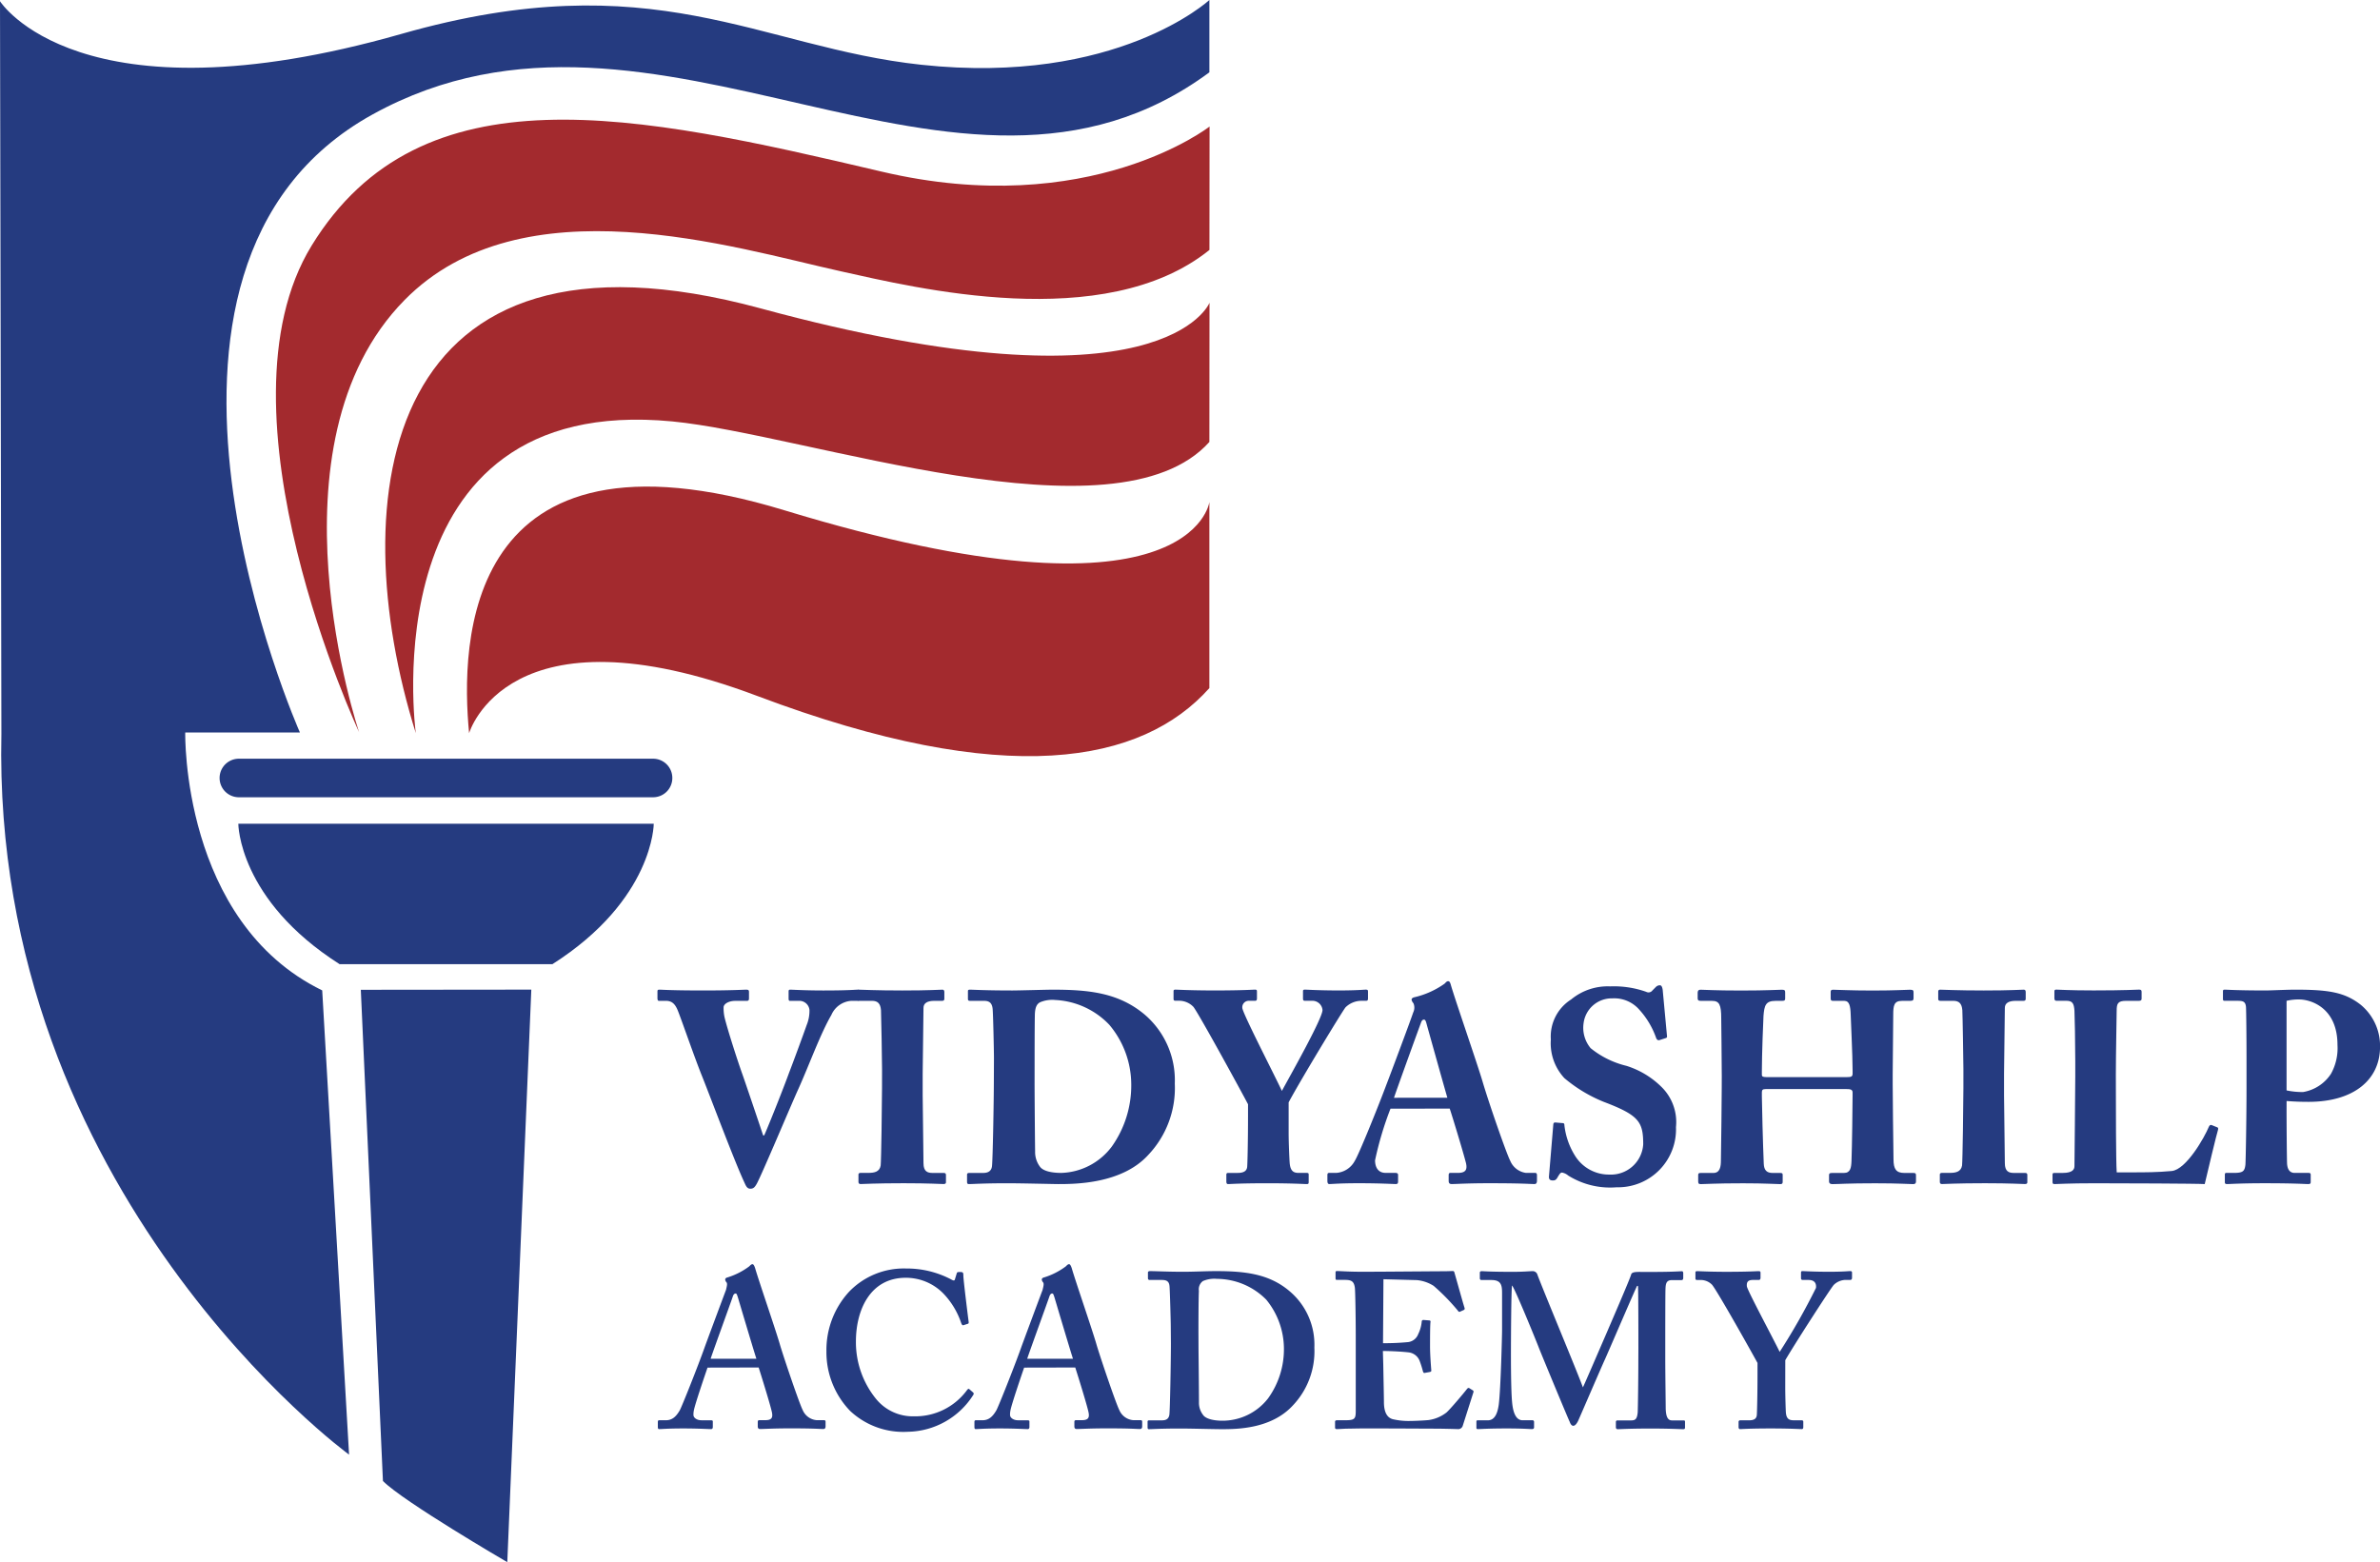
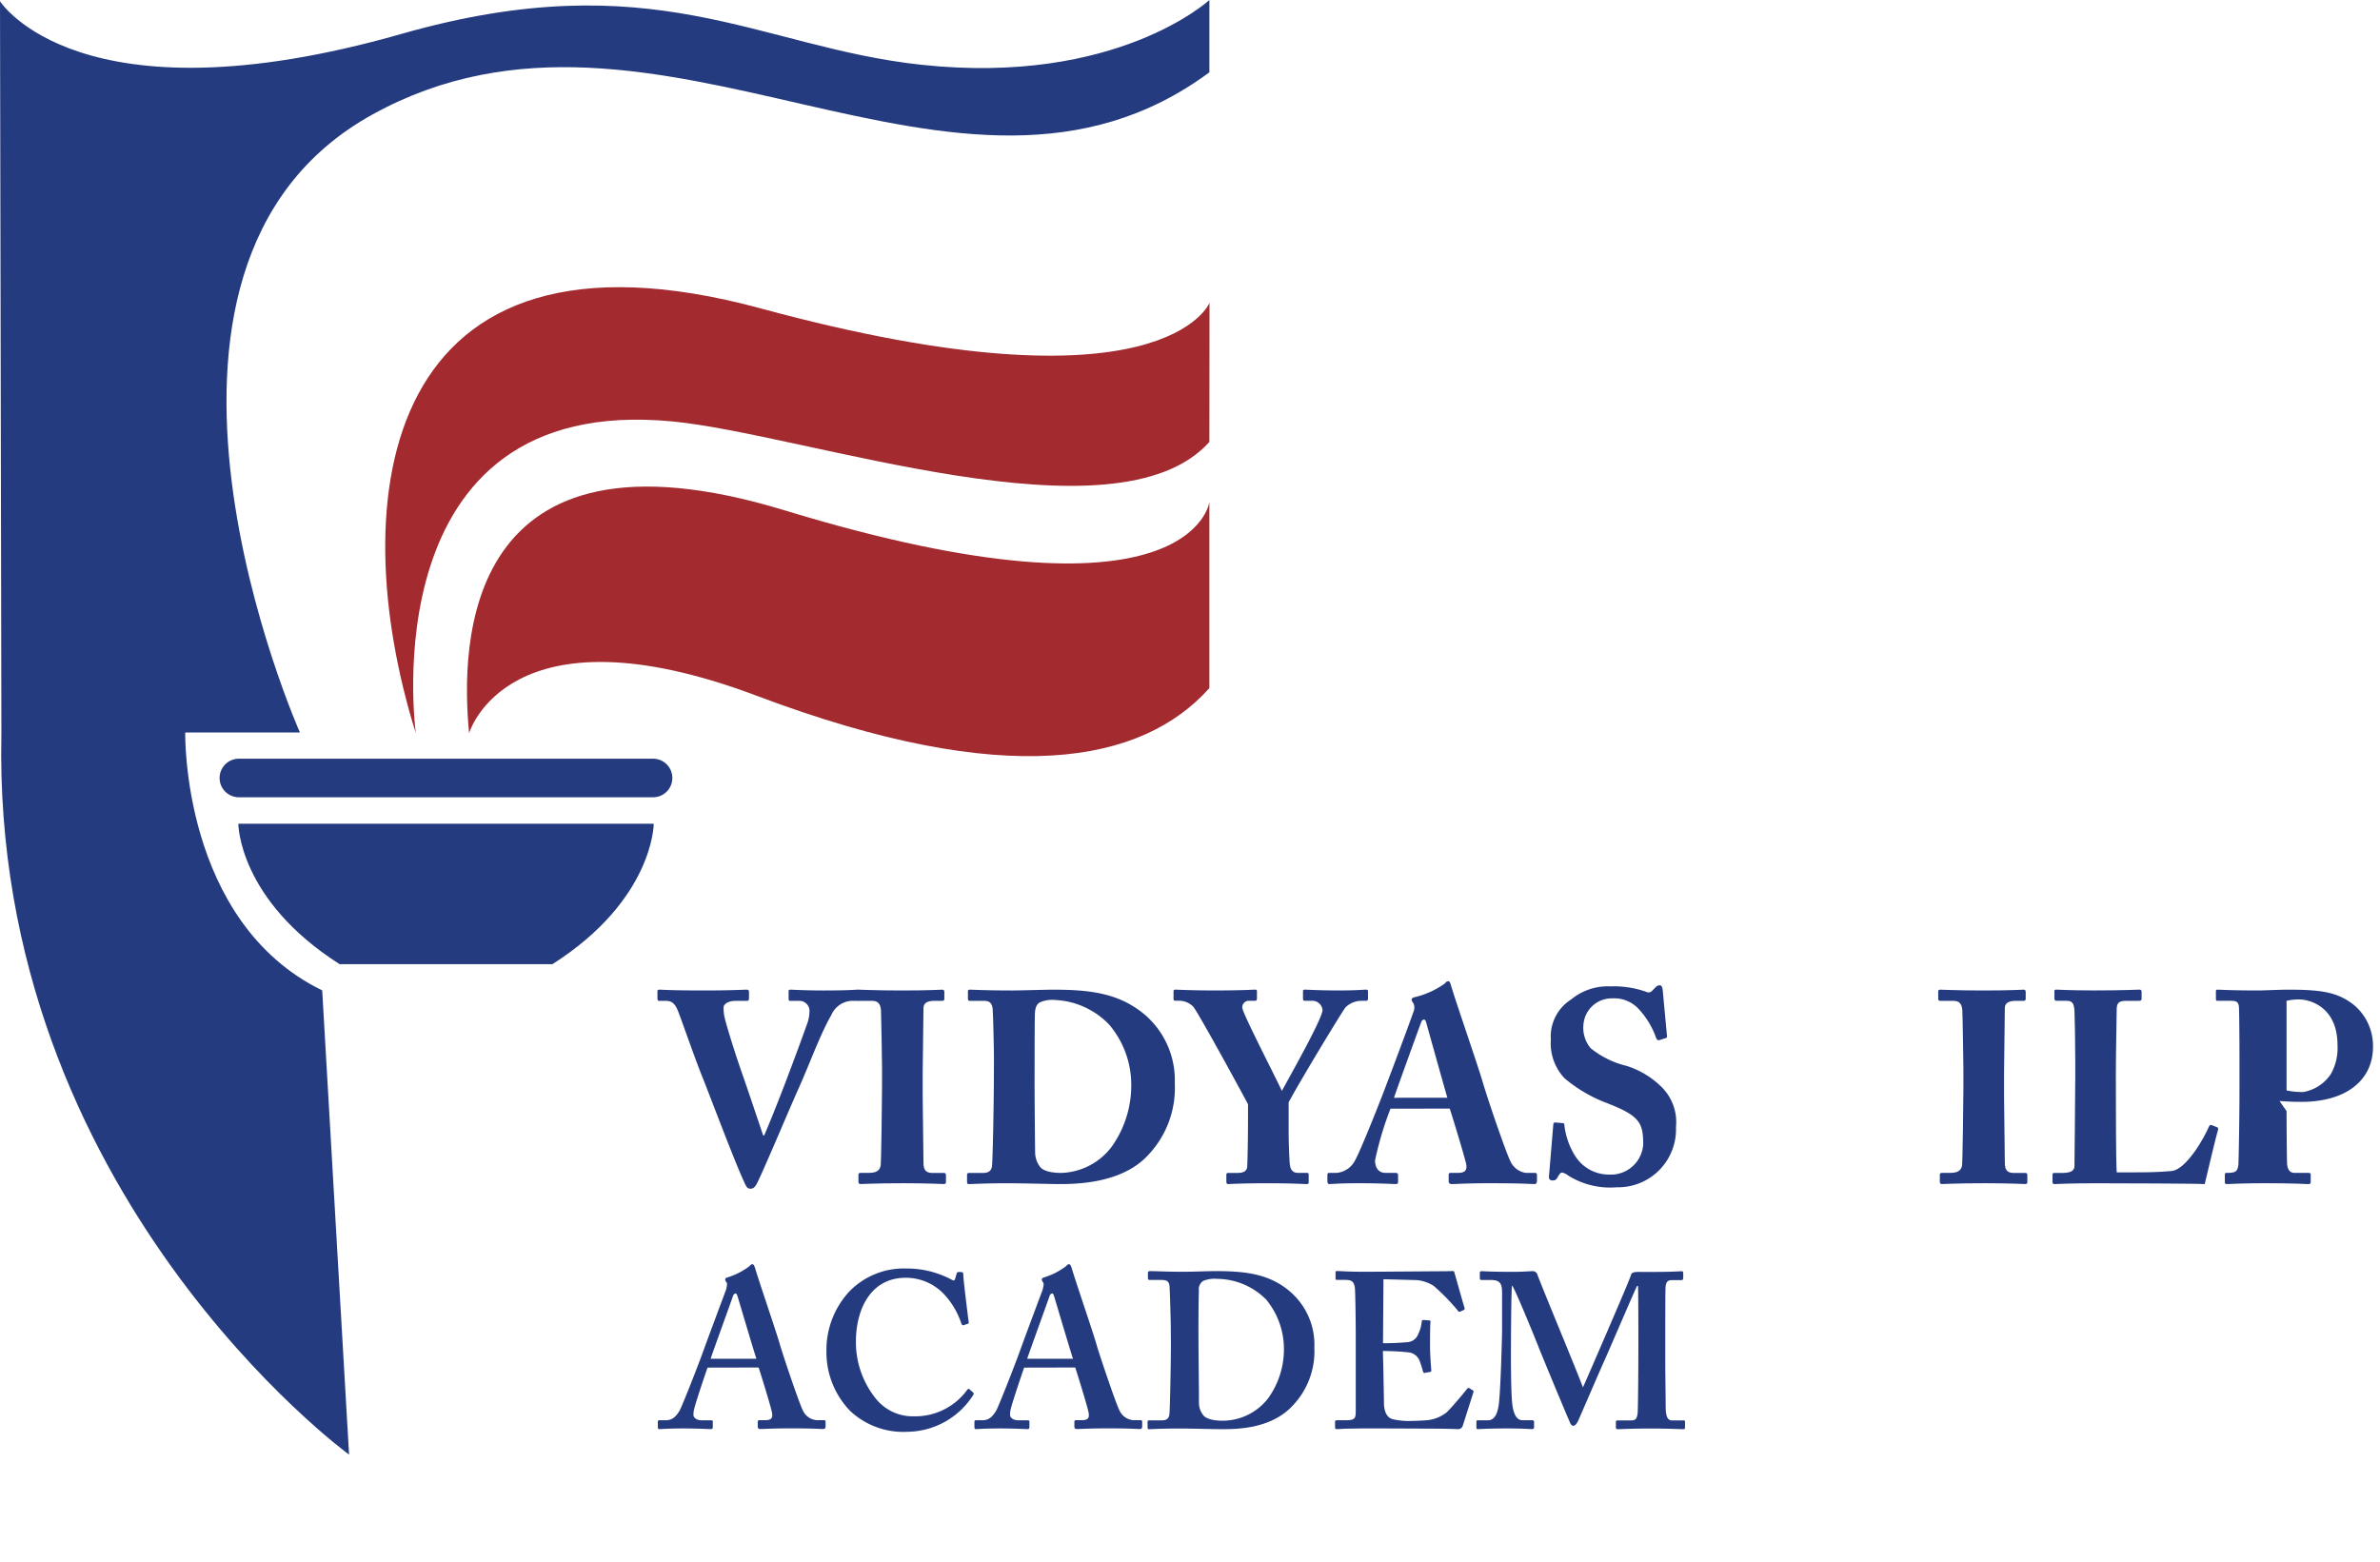
<svg xmlns="http://www.w3.org/2000/svg" width="188.697" height="123.871" viewBox="0 0 188.697 123.871">
  <defs>
    <clipPath id="a">
      <rect width="188.697" height="123.871" fill="none" />
    </clipPath>
  </defs>
  <g clip-path="url(#a)">
-     <path d="M49.074,134.632l13.518-.014-1.905,45.4s-8.244-4.8-9.859-6.436Z" transform="translate(-20.467 -56.145)" fill="#253b80" />
    <path d="M65.766,104.737a1.524,1.524,0,0,1-1.518,1.528H31.4a1.528,1.528,0,0,1,0-3.057H64.248a1.524,1.524,0,0,1,1.518,1.528" transform="translate(-12.461 -43.045)" fill="#253b80" />
    <path d="M63.683,85.742s3.043-10.418,22.843-2.951,30.531,5.335,35.849-.623V67.415s-1.366,10.507-33.688.655C63.169,60.289,63,78.7,63.683,85.742" transform="translate(-26.49 -27.605)" fill="#a32a2e" />
    <path d="M54.82,74.429S51.087,47.4,75.158,49.709c10.63,1.027,35.192,9.871,42.58,1.628l.01-11.037s-3.583,9.133-35.565.452C52.05,32.57,48.992,55.8,54.82,74.429" transform="translate(-21.853 -16.292)" fill="#a32a2e" />
-     <path d="M44.127,64.874s-7.7-22.817,3.6-34.291c9.319-9.463,26.106-4.15,34.62-2.27,5.749,1.271,20.861,5,29.193-1.7l.01-9.787s-9.522,7.451-26,3.575c-19.466-4.582-36.5-8.293-45.19,5.864-8.112,13.212,3.769,38.605,3.769,38.605" transform="translate(-15.65 -6.793)" fill="#a32a2e" />
    <path d="M95.886,0s-7.34,6.8-22.837,5.136C60.131,3.748,51.831-3.018,31.821,2.691,6.252,9.985,0,.1,0,.1L.111,58.184c-.8,36.485,27.565,57.163,27.565,57.163l-2.13-36.812c-11.178-5.456-10.86-20.453-10.86-20.453h9.092S7.423,21.276,29.544,9.072C52.139-3.4,75.869,20.533,95.886,5.734Z" transform="translate(0)" fill="#253b80" />
    <path d="M32.414,112.052s0,6.02,8.028,11.135H57.319c8.032-5.115,8.032-11.135,8.032-11.135Z" transform="translate(-13.519 -46.733)" fill="#253b80" />
    <path d="M99.821,134.775c0-.108.022-.151.129-.151.194,0,1.181.064,2.62.064,2,0,2.535-.064,2.728-.064.128,0,.15.043.15.194v.54c0,.086-.022.151-.15.151H104.8a1.856,1.856,0,0,0-1.589,1.123c-.859,1.468-1.782,4.016-2.6,5.83-.537,1.166-2.964,6.952-3.329,7.578-.15.259-.258.367-.493.367-.28,0-.365-.259-.495-.54-.794-1.706-2.749-6.931-3.35-8.421s-1.675-4.62-1.932-5.225c-.215-.5-.473-.712-.924-.712h-.558c-.085,0-.107-.108-.107-.216v-.518c0-.108.022-.151.15-.151.215,0,.923.064,3.5.064,2.233,0,3.2-.064,3.392-.064s.215.064.215.194v.5c0,.108-.022.194-.172.194H95.59c-.515,0-.923.237-.923.518a3.364,3.364,0,0,0,.065.735c.172.777.988,3.347,1.438,4.6.28.8,1.354,3.973,1.632,4.814h.087c.622-1.446,1.675-4.145,1.953-4.923.408-1.058,1.074-2.872,1.418-3.843a2.986,2.986,0,0,0,.215-1.189.809.809,0,0,0-.881-.712h-.666c-.086,0-.107-.065-.107-.194Z" transform="translate(-37.297 -56.147)" fill="#253b80" />
    <path d="M118.539,140.929c0-.518-.064-4.4-.085-4.685-.044-.518-.258-.734-.709-.734h-1.031c-.107,0-.172-.043-.172-.13v-.626c0-.086.065-.129.15-.129.258,0,1.354.064,3.458.064,2.191,0,2.877-.064,3.178-.064.107,0,.15.064.15.194v.539c0,.108-.065.152-.172.152h-.623c-.537,0-.859.173-.859.561,0,.216-.065,4.988-.065,5.247v1.663c0,.216.065,5.2.065,5.4,0,.669.322.777.73.777h.88c.107,0,.171.044.171.151v.6c0,.086-.064.129-.193.129-.257,0-1.117-.064-3.157-.064-2.254,0-3.178.064-3.414.064-.108,0-.173-.043-.173-.173v-.583c0-.086.065-.129.173-.129h.622c.43,0,.881-.065.966-.583.044-.324.107-4.988.107-6.132Z" transform="translate(-48.606 -56.148)" fill="#253b80" />
    <path d="M133.665,140.065c0-.561-.065-3.627-.108-3.951-.064-.519-.344-.605-.709-.605h-1.074c-.107,0-.172-.021-.172-.151v-.626c0-.086.065-.108.15-.108.279,0,1.224.064,3.371.064.559,0,2.707-.064,3.2-.064,2.92,0,5.24.259,7.28,1.965a6.847,6.847,0,0,1,2.4,5.484,7.708,7.708,0,0,1-2.126,5.678c-2.083,2.267-5.755,2.289-7.108,2.289-.344,0-2.877-.065-4.059-.065-1.868,0-2.726.065-3.028.065-.108,0-.15-.043-.15-.194v-.561c0-.086.064-.129.172-.129h1.116c.407,0,.644-.173.687-.519.065-.453.151-5.311.151-6.952Zm3.221,2.094c0,.281.022,3.951.043,5.29a1.93,1.93,0,0,0,.365,1.187c.258.389.987.519,1.717.519a5.2,5.2,0,0,0,4.016-2.116,8.378,8.378,0,0,0,1.524-4.923,7.375,7.375,0,0,0-1.739-4.707,6.333,6.333,0,0,0-4.273-1.966,2.481,2.481,0,0,0-1.2.173c-.322.151-.407.5-.429.929-.022.906-.022,3.735-.022,4.08Z" transform="translate(-54.86 -56.147)" fill="#253b80" />
    <path d="M168.737,145.96c0,.842.065,2.245.086,2.44.064.69.387.755.73.755h.623c.15,0,.15.065.15.151v.54c0,.13,0,.194-.15.194-.258,0-1.1-.064-3.114-.064-2.233,0-2.9.064-3.134.064-.086,0-.13-.064-.13-.215v-.519c0-.086.022-.151.15-.151h.753c.557,0,.73-.216.751-.5.022-.3.065-2.008.065-4.016v-.928c-.345-.669-3.78-6.973-4.317-7.708a1.564,1.564,0,0,0-1.116-.5h-.322c-.129,0-.15-.065-.15-.151v-.6c0-.086.022-.129.15-.129.194,0,1.2.064,3.113.064,2.212,0,2.986-.064,3.2-.064.129,0,.15.043.15.15v.54c0,.108-.021.194-.15.194h-.494a.51.51,0,0,0-.516.561c0,.389,2.556,5.334,3.136,6.585.644-1.187,3.221-5.743,3.221-6.412a.8.8,0,0,0-.815-.734h-.581c-.129,0-.15-.065-.15-.194v-.561c0-.086.022-.129.15-.129.215,0,1.1.064,2.684.064,1.482,0,1.955-.064,2.148-.064.15,0,.172.043.172.173v.518c0,.129-.022.194-.172.194h-.387a1.812,1.812,0,0,0-1.224.518c-.279.346-3.629,5.872-4.51,7.536Z" transform="translate(-66.568 -56.148)" fill="#253b80" />
    <path d="M185.541,143.58a26.309,26.309,0,0,0-1.224,4.1c0,.474.194.993.838.993h.752c.215,0,.235.086.235.173v.475c0,.173-.021.237-.193.237-.28,0-1.159-.064-2.921-.064-1.567,0-2.039.064-2.34.064-.129,0-.15-.129-.15-.28v-.41c0-.13.022-.194.15-.194h.558a1.8,1.8,0,0,0,1.461-.951c.3-.454,1.825-4.21,2.533-6.11.173-.431,1.911-5.074,2.1-5.657a.876.876,0,0,0,.021-.734.607.607,0,0,1-.15-.28c0-.065.044-.152.215-.194a6.75,6.75,0,0,0,2.405-1.08c.107-.108.172-.194.279-.194.129,0,.172.129.236.367.408,1.361,2.083,6.2,2.491,7.578.494,1.685,1.89,5.7,2.191,6.283a1.587,1.587,0,0,0,1.246.972h.731c.127,0,.149.086.149.194v.41c0,.128-.022.28-.194.28-.407,0-.858-.064-3.607-.064-1.783,0-2.535.064-2.964.064-.215,0-.236-.129-.236-.28v-.41c0-.108.022-.194.129-.194h.6c.579,0,.772-.216.644-.778-.194-.777-1.032-3.541-1.289-4.319Zm4.51-.863c-.194-.648-1.461-5.182-1.612-5.721-.085-.324-.128-.476-.236-.476-.129,0-.193.087-.258.282-.108.281-1.955,5.376-2.127,5.916Z" transform="translate(-75.296 -55.668)" fill="#253b80" />
    <path d="M211.745,144.957c.086,0,.151.022.151.173a5.754,5.754,0,0,0,.858,2.44,3.158,3.158,0,0,0,2.706,1.469,2.562,2.562,0,0,0,2.684-2.4c0-1.793-.344-2.31-3.136-3.369a11.477,11.477,0,0,1-3.113-1.878,4.055,4.055,0,0,1-1.074-3.066,3.473,3.473,0,0,1,1.611-3.174,4.553,4.553,0,0,1,3.092-1.036,7.69,7.69,0,0,1,2.856.431.384.384,0,0,0,.493-.107l.279-.281a.439.439,0,0,1,.322-.129c.15,0,.195.237.215.367l.344,3.692c0,.086-.044.108-.108.129l-.472.152c-.108.043-.215,0-.28-.152a6.524,6.524,0,0,0-1.331-2.245,2.631,2.631,0,0,0-2.148-.906,2.247,2.247,0,0,0-2.276,1.964,2.522,2.522,0,0,0,.558,1.985,7.145,7.145,0,0,0,2.835,1.4,6.872,6.872,0,0,1,2.749,1.641,3.906,3.906,0,0,1,1.182,3.217,4.594,4.594,0,0,1-4.7,4.772,6.274,6.274,0,0,1-3.844-.929,1.042,1.042,0,0,0-.494-.237c-.129,0-.215.152-.344.367-.129.237-.236.258-.386.258-.237,0-.323-.107-.3-.345l.343-4.1c.022-.151.086-.151.172-.151Z" transform="translate(-87.863 -55.9)" fill="#253b80" />
-     <path d="M232.811,141.469c0-1.34-.043-4.254-.043-4.556,0-1.1-.15-1.4-.73-1.4h-.881c-.236,0-.257-.086-.257-.216v-.41c0-.129.022-.258.237-.258.364,0,1.052.064,3.2.064,2.105,0,2.877-.064,3.243-.064.236,0,.257.064.257.237v.453c0,.13-.022.194-.257.194h-.516c-.773,0-.88.367-.945,1.188-.022.3-.129,3.152-.129,4.361v.324c0,.108.065.172.344.172h6.42c.322,0,.43-.043.43-.28v-.216c0-1.231-.151-4.233-.151-4.448-.021-.692-.107-1.1-.494-1.1h-.879c-.194,0-.215-.064-.215-.216v-.474c0-.131.022-.194.194-.194.386,0,1.309.064,3.135.064,1.782,0,2.684-.064,2.963-.064.258,0,.279.064.279.237v.41c0,.151-.02.237-.279.237h-.645c-.623,0-.687.367-.687,1.1,0,.3-.043,3.951-.043,4.75v.734c0,.691.043,4.793.065,5.981,0,.777.215,1.08.859,1.08h.729c.172,0,.194.064.194.194v.475c0,.108-.022.216-.236.216-.344,0-1.074-.065-3.007-.065-2.191,0-2.878.065-3.372.065-.236,0-.279-.108-.279-.216v-.475c0-.13.022-.194.236-.194h.945c.516,0,.58-.411.6-.951.043-1.015.086-4.49.086-5.181v-.259c0-.238-.215-.26-.473-.26H236.29c-.236,0-.3.066-.3.26v.323c0,.541.086,3.865.15,5.334.022.518.236.734.708.734h.6c.171,0,.192.043.192.172v.518c0,.13-.022.195-.192.195-.387,0-1.138-.065-2.943-.065-2.276,0-2.92.065-3.35.065-.192,0-.214-.065-.214-.237v-.454c0-.152.022-.194.214-.194h.988c.537,0,.6-.519.6-.994.022-1.014.065-5.2.065-5.763Z" transform="translate(-96.301 -56.148)" fill="#253b80" />
    <path d="M265.613,140.929c0-.518-.064-4.4-.086-4.685-.043-.518-.258-.734-.708-.734h-1.031c-.107,0-.172-.043-.172-.13v-.626c0-.086.065-.129.15-.129.257,0,1.352.064,3.457.064,2.191,0,2.877-.064,3.179-.064.107,0,.15.064.15.194v.539c0,.108-.065.152-.172.152h-.623c-.538,0-.859.173-.859.561,0,.216-.064,4.988-.064,5.247v1.663c0,.216.064,5.2.064,5.4,0,.669.322.777.731.777h.88c.107,0,.172.044.172.151v.6c0,.086-.065.129-.194.129-.257,0-1.117-.064-3.157-.064-2.255,0-3.178.064-3.414.064-.108,0-.173-.043-.173-.173v-.583c0-.086.065-.129.173-.129h.622c.429,0,.881-.065.967-.583.043-.324.107-4.988.107-6.132Z" transform="translate(-109.945 -56.148)" fill="#253b80" />
    <path d="M284.188,143.217c0,.367,0,5.031.065,5.894h1.224c1.009,0,1.976,0,3.135-.107s2.62-2.7,2.941-3.5c.065-.13.129-.194.258-.13l.429.173c.065.043.065.065.044.194-.065.152-.923,3.714-1.053,4.3-.558-.043-6.743-.064-8.719-.064-2.126,0-2.9.064-3.178.064-.15,0-.171-.043-.171-.194v-.54c0-.107.021-.15.15-.15h.666c.795,0,.923-.3.923-.54,0-.41.065-5.787.065-7.1V140.3c0-1.382-.044-3.671-.065-4.016-.043-.561-.151-.778-.645-.778h-.795c-.129,0-.15-.107-.15-.216v-.518c0-.108.022-.151.15-.151.237,0,1.01.064,2.964.064,2.512,0,3.414-.064,3.607-.064.172,0,.193.064.193.216v.5c0,.108-.043.173-.215.173H285c-.666,0-.751.216-.751.8,0,.281-.065,3.541-.065,5.052Z" transform="translate(-116.43 -56.148)" fill="#253b80" />
-     <path d="M307.384,144.254c0,1.014.022,3.951.043,4.21.043.476.258.691.6.691h1.1c.15,0,.171.065.171.151v.561c0,.108-.021.173-.193.173-.3,0-.967-.065-3.479-.065-1.89,0-2.727.065-2.964.065-.149,0-.171-.065-.171-.152v-.582c0-.108.022-.151.128-.151h.558c.73,0,.881-.108.945-.649.022-.215.087-3.583.087-6.087v-2.484c0-1.425-.021-3.692-.043-3.951-.044-.433-.258-.476-.688-.476h-1.01c-.105,0-.127-.043-.127-.172v-.562c0-.108.022-.15.127-.15.237,0,1.01.064,3.265.064.387,0,1.654-.064,2.362-.064,2.642,0,3.909.215,5.154,1.187a4.221,4.221,0,0,1,1.546,3.347c0,2.591-2.061,4.362-5.669,4.362-.666,0-1.16-.022-1.74-.066Zm0-1.641a6.044,6.044,0,0,0,1.31.129,3.279,3.279,0,0,0,2.212-1.447,4.178,4.178,0,0,0,.515-2.288c0-2.98-2.148-3.605-3.029-3.605a4.122,4.122,0,0,0-1.008.107Z" transform="translate(-126.095 -56.148)" fill="#253b80" />
+     <path d="M307.384,144.254c0,1.014.022,3.951.043,4.21.043.476.258.691.6.691h1.1c.15,0,.171.065.171.151v.561c0,.108-.021.173-.193.173-.3,0-.967-.065-3.479-.065-1.89,0-2.727.065-2.964.065-.149,0-.171-.065-.171-.152v-.582c0-.108.022-.151.128-.151c.73,0,.881-.108.945-.649.022-.215.087-3.583.087-6.087v-2.484c0-1.425-.021-3.692-.043-3.951-.044-.433-.258-.476-.688-.476h-1.01c-.105,0-.127-.043-.127-.172v-.562c0-.108.022-.15.127-.15.237,0,1.01.064,3.265.064.387,0,1.654-.064,2.362-.064,2.642,0,3.909.215,5.154,1.187a4.221,4.221,0,0,1,1.546,3.347c0,2.591-2.061,4.362-5.669,4.362-.666,0-1.16-.022-1.74-.066Zm0-1.641a6.044,6.044,0,0,0,1.31.129,3.279,3.279,0,0,0,2.212-1.447,4.178,4.178,0,0,0,.515-2.288c0-2.98-2.148-3.605-3.029-3.605a4.122,4.122,0,0,0-1.008.107Z" transform="translate(-126.095 -56.148)" fill="#253b80" />
    <path d="M93.41,180.172c-.14.4-1,2.913-1.083,3.387a1.54,1.54,0,0,0-.034.368c0,.228.279.421.628.421h.733c.14,0,.174.035.174.087v.438c0,.105-.034.175-.139.175-.245,0-.978-.052-2.2-.052-1.291,0-1.675.052-1.92.052-.1,0-.1-.1-.1-.228v-.333c0-.1.035-.14.1-.14h.523c.489,0,.8-.246,1.117-.79.174-.316,1.431-3.475,1.955-4.949.122-.351,1.535-4.142,1.71-4.6.036-.175.14-.491.036-.6a.4.4,0,0,1-.1-.21c0-.07.035-.14.174-.175a5.651,5.651,0,0,0,1.728-.877c.1-.1.174-.175.262-.175.1,0,.174.21.209.315.314,1.088,1.675,5.019,1.99,6.142.419,1.369,1.535,4.633,1.78,5.106a1.318,1.318,0,0,0,1.117.807h.559c.1,0,.139.035.139.122v.368c0,.105-.035.21-.174.21-.315,0-.664-.052-2.584-.052-1.467,0-2.06.052-2.443.052-.14,0-.175-.1-.175-.21v-.351c0-.1.035-.14.14-.14h.454c.489,0,.628-.175.523-.65-.139-.631-.838-2.878-1.046-3.527Zm3.875-.7c-.175-.51-1.362-4.51-1.467-4.861-.07-.211-.1-.316-.174-.316-.1,0-.175.07-.227.228-.069.229-1.64,4.545-1.762,4.949Z" transform="translate(-37.313 -71.726)" fill="#253b80" />
    <path d="M124.026,182.376a.137.137,0,0,1,.035.176,6.258,6.258,0,0,1-5.2,2.947,6.165,6.165,0,0,1-4.574-1.649,6.706,6.706,0,0,1-1.884-4.738,6.828,6.828,0,0,1,1.78-4.7,6.016,6.016,0,0,1,4.538-1.86,7.563,7.563,0,0,1,3.526.842c.244.14.314.14.349,0l.139-.456c.035-.106.069-.106.279-.106s.245.036.245.281c0,.315.348,3.123.418,3.65.018.106,0,.159-.07.175l-.331.106c-.088.034-.14-.036-.192-.176a6.222,6.222,0,0,0-1.361-2.28,4.149,4.149,0,0,0-3.038-1.3c-2.792,0-3.944,2.527-3.944,5.054a7.13,7.13,0,0,0,1.605,4.562,3.752,3.752,0,0,0,3,1.369,5.083,5.083,0,0,0,4.171-2.035c.086-.123.156-.176.209-.123Z" transform="translate(-46.88 -71.965)" fill="#253b80" />
    <path d="M136.47,180.172c-.141.4-1,2.913-1.083,3.387a1.54,1.54,0,0,0-.034.368c0,.228.279.421.628.421h.733c.14,0,.175.035.175.087v.438c0,.105-.035.175-.14.175-.244,0-.978-.052-2.2-.052-1.291,0-1.675.052-1.92.052-.1,0-.1-.1-.1-.228v-.333c0-.1.036-.14.1-.14h.523c.489,0,.8-.246,1.117-.79.175-.316,1.431-3.475,1.955-4.949.122-.351,1.535-4.142,1.71-4.6.036-.175.14-.491.036-.6a.4.4,0,0,1-.1-.21c0-.07.035-.14.175-.175a5.648,5.648,0,0,0,1.728-.877c.1-.1.174-.175.262-.175.1,0,.174.21.209.315.314,1.088,1.675,5.019,1.989,6.142.419,1.369,1.536,4.633,1.781,5.106a1.318,1.318,0,0,0,1.117.807h.558c.105,0,.14.035.14.122v.368c0,.105-.034.21-.174.21-.314,0-.663-.052-2.583-.052-1.467,0-2.06.052-2.444.052-.14,0-.175-.1-.175-.21v-.351c0-.1.034-.14.14-.14h.454c.488,0,.628-.175.523-.65-.139-.631-.838-2.878-1.047-3.527Zm3.874-.7c-.175-.51-1.362-4.51-1.467-4.861-.069-.211-.1-.316-.174-.316-.1,0-.175.07-.227.228-.07.229-1.64,4.545-1.763,4.949Z" transform="translate(-55.272 -71.726)" fill="#253b80" />
    <path d="M157.913,177.314c0-.456-.071-2.949-.1-3.212-.036-.421-.28-.491-.628-.491h-.943a.123.123,0,0,1-.139-.122v-.474c0-.069.07-.105.158-.105.505,0,1.412.052,2.634.052.873,0,1.746-.052,2.619-.052,2.338,0,4.223.229,5.829,1.6a5.543,5.543,0,0,1,1.955,4.457,6.241,6.241,0,0,1-1.711,4.6c-1.711,1.859-4.433,1.876-5.619,1.876-.663,0-2.444-.052-3.317-.052-1.536,0-2.233.052-2.477.052-.07,0-.1-.034-.1-.157v-.439c0-.07.034-.105.139-.105h1.013c.349,0,.525-.141.575-.439.052-.35.123-4.317.123-5.65Zm2.2,1.719c0,.21.035,3.194.035,4.282a1.561,1.561,0,0,0,.314.982c.209.334.873.475,1.536.475a4.571,4.571,0,0,0,3.63-1.772,6.654,6.654,0,0,0,1.256-4,6.16,6.16,0,0,0-1.4-3.826,5.533,5.533,0,0,0-3.91-1.65,2.264,2.264,0,0,0-1.117.177.808.808,0,0,0-.314.771c-.035.737-.035,3.019-.035,3.3Z" transform="translate(-65.089 -72.115)" fill="#253b80" />
    <path d="M185.4,180.3c.017.947.053,2.667.053,2.983,0,.912.314,1.263.7,1.369a5.477,5.477,0,0,0,1.361.14c.314,0,1.117-.035,1.466-.07a2.97,2.97,0,0,0,1.431-.6c.314-.281,1.292-1.439,1.623-1.86.069-.088.123-.106.192-.07l.279.175c.052.035.07.087.035.175l-.838,2.632a.369.369,0,0,1-.384.263c-.087,0-.47-.018-1.554-.035-1.1,0-2.9-.018-5.812-.018-.645,0-1.117.018-1.484.018-.349.017-.593.035-.75.035-.1,0-.14-.035-.14-.14v-.422c0-.1.035-.139.175-.139h.593c.8,0,.873-.105.873-.755v-5.9c0-1.439-.036-3.615-.071-3.861-.07-.474-.244-.614-.768-.614h-.663c-.07,0-.1-.036-.1-.123v-.456c0-.087.018-.123.1-.123.385,0,1.012.071,2.444.053h.489c.767,0,4.781-.036,5.549-.036.28,0,.611-.017.7-.017a.122.122,0,0,1,.139.105c.07.227.733,2.615.8,2.791.035.1.018.157-.052.192l-.313.141c-.053.017-.105,0-.158-.088a16.469,16.469,0,0,0-1.92-1.966,2.991,2.991,0,0,0-1.327-.456l-2.653-.07-.034,5.072a19.723,19.723,0,0,0,1.989-.087.977.977,0,0,0,.8-.632,2.806,2.806,0,0,0,.279-.983.128.128,0,0,1,.139-.14l.455.036c.069,0,.122.035.1.14-.034.281-.034,1.439-.034,1.9,0,.7.07,1.544.1,1.931,0,.087-.035.1-.14.123l-.384.069c-.069.018-.1-.017-.139-.122a7.516,7.516,0,0,0-.28-.877,1.068,1.068,0,0,0-.873-.632c-.628-.07-1.465-.106-2.023-.106Z" transform="translate(-75.729 -72.115)" fill="#253b80" />
    <path d="M213.646,179.033c0-.526,0-4.878-.035-4.949h-.07c-.139.246-2.338,5.37-2.547,5.826-.262.561-2.043,4.7-2.129,4.879-.069.14-.209.386-.384.386-.1,0-.21-.1-.28-.316-.07-.106-2.339-5.58-2.442-5.861-.315-.807-1.921-4.738-2.13-4.949-.07.245-.087,4.668-.087,4.878s-.017,3.194.087,4.335c.069.807.28,1.474.838,1.474h.768a.124.124,0,0,1,.14.122v.439c0,.07-.034.14-.174.14-.174,0-.664-.052-1.99-.052-1.5,0-2.094.052-2.269.052-.139,0-.139-.034-.139-.157v-.439c0-.035,0-.1.1-.1h.8c.593,0,.785-.632.872-1.246.158-1.228.262-5.545.262-5.861v-3c0-.632-.087-1.018-.855-1.018h-.767a.125.125,0,0,1-.14-.123v-.474c0-.035.036-.105.14-.105.174,0,.628.052,2.477.052.838,0,1.327-.052,1.536-.052a.39.39,0,0,1,.419.3c.628,1.649,3.072,7.476,3.6,8.914.157-.316,1.4-3.211,1.85-4.246.314-.737,1.885-4.352,1.973-4.7.051-.175.261-.21.68-.21,2.548.018,3.141-.052,3.351-.052.071,0,.1.071.1.158v.369c0,.1-.034.175-.14.175H216.3c-.454,0-.488.315-.505.684-.018.386-.018,3.9-.018,4.352v1.228c0,1.053.035,3.615.035,3.913.017.667.174.948.488.948h.943c.1,0,.1.07.1.122v.4c0,.105,0,.175-.14.175-.209,0-1.048-.052-2.582-.052-1.711,0-2.374.052-2.619.052-.1,0-.14-.07-.14-.157v-.4c0-.1.036-.14.14-.14h1.083c.314,0,.453-.106.505-.614.018-.175.052-2.7.052-4.106Z" transform="translate(-83.747 -72.115)" fill="#253b80" />
-     <path d="M237.716,182.122c0,.667.036,1.825.052,2.018.052.561.332.6.681.6h.576a.11.11,0,0,1,.122.122v.4c0,.124-.034.175-.122.175-.192,0-.89-.052-2.461-.052-1.71,0-2.268.052-2.426.052-.087,0-.122-.07-.122-.157v-.4a.124.124,0,0,1,.122-.14h.716c.454,0,.593-.175.61-.44.018-.244.053-1.614.053-3.264v-.842c-.28-.526-3.107-5.58-3.595-6.194a1.251,1.251,0,0,0-.874-.386h-.314c-.1,0-.139-.036-.139-.123v-.474c0-.07.034-.105.139-.105.14,0,.978.052,2.3.052,1.78,0,2.408-.052,2.583-.052.1,0,.139.036.139.123v.4c0,.1-.034.175-.139.175h-.454c-.384,0-.523.141-.489.509.035.315,2.129,4.211,2.6,5.195a51.6,51.6,0,0,0,2.879-5.072c.036-.316-.069-.631-.593-.631h-.454c-.1,0-.14-.052-.14-.141v-.438c0-.087.036-.123.1-.123.174,0,.908.052,2.129.052,1.117,0,1.5-.052,1.676-.052.1,0,.14.036.14.123v.4c0,.1-.035.175-.14.175H242.5a1.376,1.376,0,0,0-.941.4c-.28.316-3.176,4.808-3.84,5.966Z" transform="translate(-96.174 -72.115)" fill="#253b80" />
  </g>
</svg>